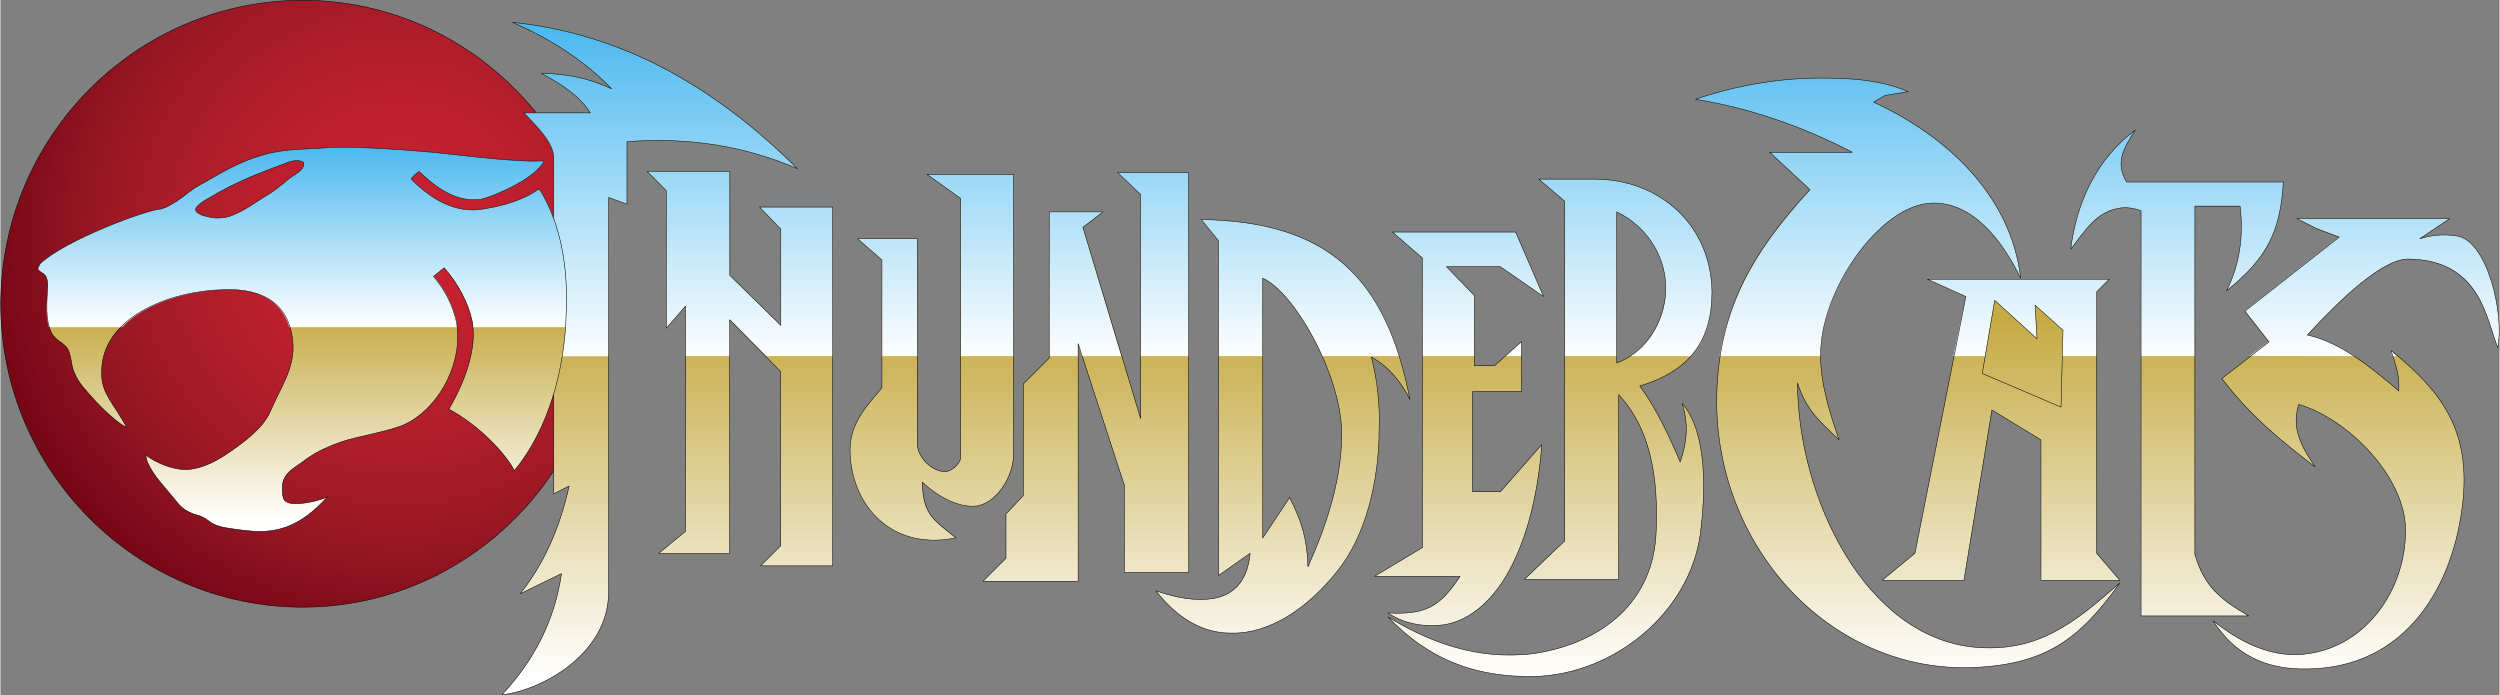
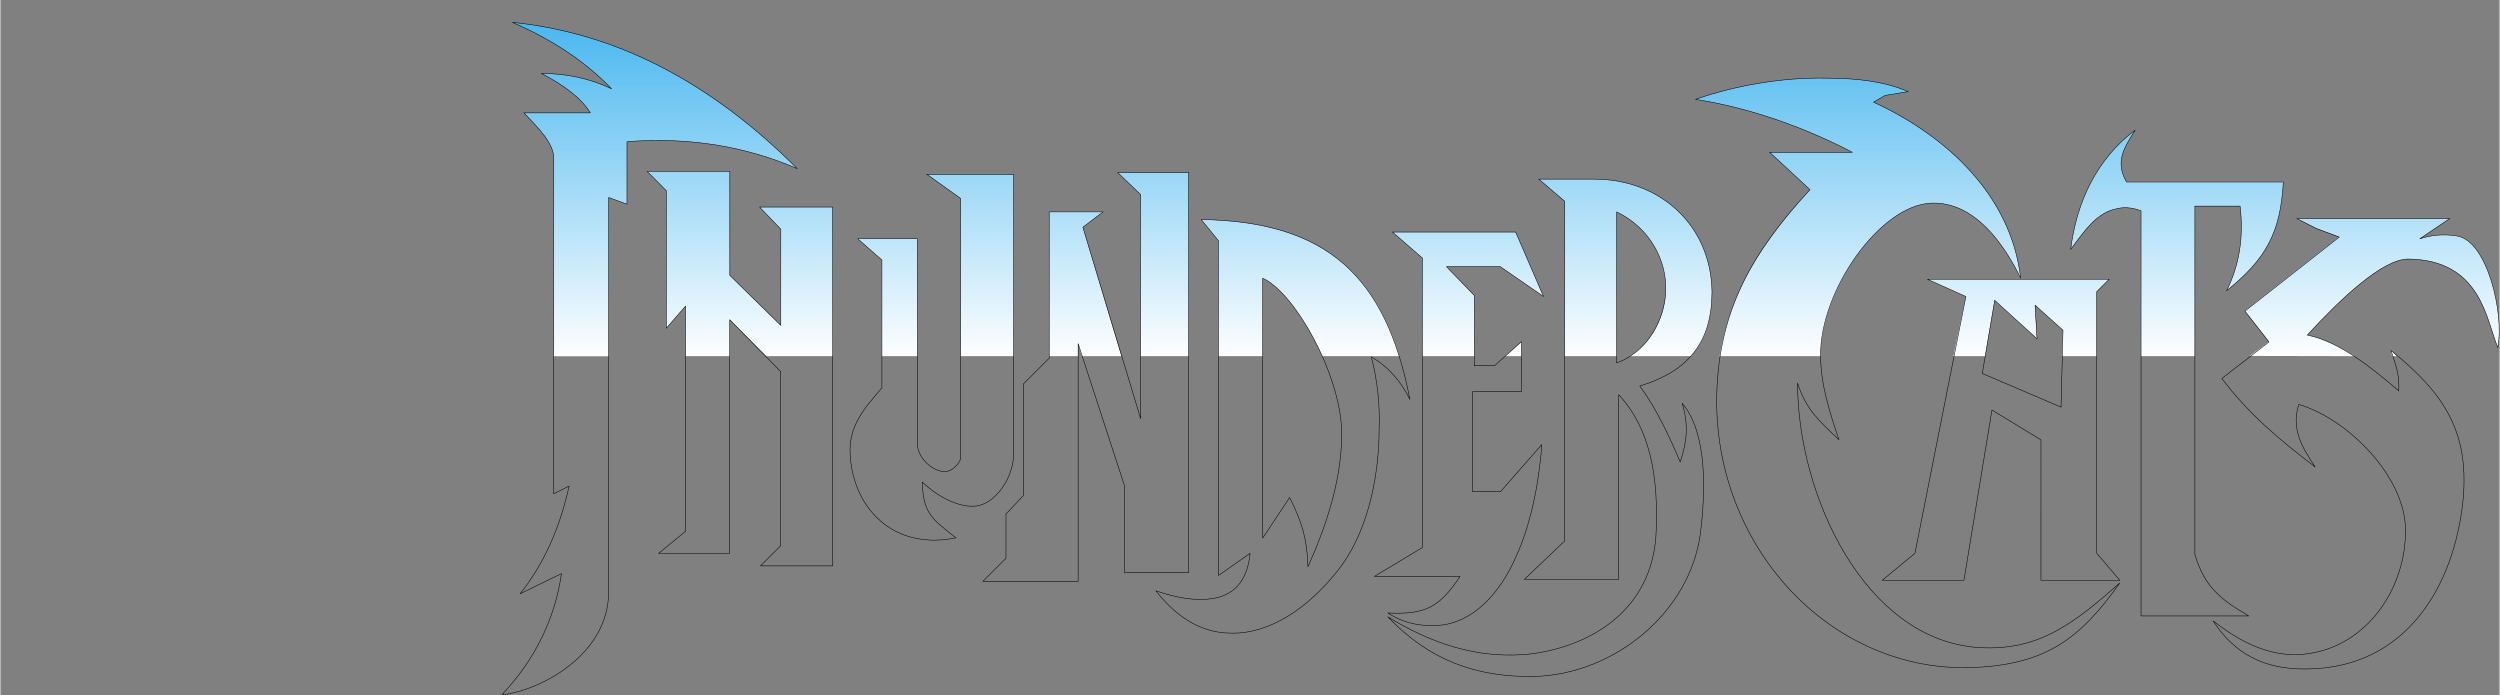
<svg xmlns="http://www.w3.org/2000/svg" id="Layer_1" viewBox="0 0 2427.2 675" width="2500" height="695">
  <rect x="0" y="0" width="2427.2" height="675" fill="#808080" stroke="none" />
  <style>.st0{fill:url(#SVGID_1_);stroke:#000;stroke-width:.5;stroke-linecap:round;stroke-linejoin:round}.st1{fill:url(#SVGID_2_)}.st2{fill:url(#SVGID_3_)}.st3{fill:none;stroke:#000;stroke-width:.5;stroke-linecap:round;stroke-linejoin:round}.st4{fill:url(#SVGID_4_)}.st5{fill:url(#SVGID_5_)}</style>
  <radialGradient id="SVGID_1_" cx="519.877" cy="700.001" r="40.7" gradientTransform="matrix(12.975 0 0 -12.975 -6356.733 9315.364)" gradientUnits="userSpaceOnUse">
    <stop offset="0" stop-color="#cc2132" />
    <stop offset=".118" stop-color="#c62030" />
    <stop offset=".258" stop-color="#bc1f2e" />
    <stop offset=".411" stop-color="#ac1c2a" />
    <stop offset=".571" stop-color="#961723" />
    <stop offset=".739" stop-color="#7b0818" />
    <stop offset=".909" stop-color="#5c0000" />
    <stop offset="1" stop-color="#480000" />
  </radialGradient>
-   <path class="st0" d="M293.6 589.7C454.3 589.7 586 457 586 295.4 586 132.9 454.3.3 293.6.3 132 .3.3 132.9.3 295.5.3 457.1 132 589.7 293.6 589.7z" />
  <linearGradient id="SVGID_2_" gradientUnits="userSpaceOnUse" x1="602.191" y1="716.001" x2="602.191" y2="665.673" gradientTransform="matrix(12.975 0 0 -12.975 -6356.733 9315.364)">
    <stop offset="0" stop-color="#c7aa42" />
    <stop offset=".44" stop-color="#c6ab45" />
    <stop offset=".97" stop-color="#fff" />
    <stop offset="1" stop-color="#fff" />
  </linearGradient>
-   <path class="st1" d="M487 674.8c36.4-3.7 103.7-38.3 103.7-100v-383l17.8 6.5v-60.7c60.7-4.7 115.8 4.7 165.4 26.2C689.7 79.7 598.2 32 497.3 21.7c36.4 15.9 69.1 36.4 96.2 64.5-21.5-10.3-44.8-14.9-68.2-14.9 21.5 11.2 38.3 23.4 47.6 38.3h-64.5c13.1 14 28 28 29 43v327l14.9-7.5c-9.3 42-25.2 76.6-47.6 104.6l40.2-19.6c-6.5 44.8-26.2 84-57.9 117.7zm894-143V250.6l-29-25.2h119.6l27.1 62.6-42-29h-52.3l27.1 28v68.2h19.6l26.2-23.4v48.6h-47.6v97.2h27.1l40.2-45.8c-1.9 28-8.4 72.9-25.2 109.3-15.9 36.4-43 64.5-75.7 66.3-14 .9-31.8-.9-48.6-12.1 36.4 1.9 50.4-5.6 70.1-35.5h-83.1l46.5-28zm337.3-383.9h80.3c-44.8-23.4-98.1-43-152.3-51.4 37.4-13.1 83.1-21.5 127.1-20.6 28 0 56.1 2.8 79.4 13.1l-22.4 3.7-11.2 6.5c71 32.7 133.6 90.6 142.9 171-15.9-32.7-44.8-74.7-86.9-72.9-49.5 1.9-108.4 85-107.4 148.5 0 28 9.3 56.1 17.8 81.3-19.6-18.7-31.8-29-40.2-55.1 0 109.3 65.4 249.4 175.6 256.9 57.9 3.7 91.6-22.4 137.3-62.6-39.2 55.1-72.9 80.3-147.6 82.2-136.4 1.9-246.6-119.6-243.8-264.4 1.9-83.1 34.6-139.2 90.6-199.9l-39.2-36.3zm292.4 94.3c13.1-17.8 25.2-35.5 43.9-39.2 6.5-1.9 14.9-1.9 24.3 1.9v393.3h104.6c-27.1-15.9-43-28-52.3-59.8V200.2h43.9c3.7 30.8-.9 57.9-13.1 82.2 38.3-30.8 52.3-56.1 55.1-105.6h-152.3c-11.2-19.6-2.8-32.7 8.4-50.4-37.3 28-56.9 70-62.5 115.8zm219.6-29.9h148.5l-29 19.6c11.2-3.7 23.4-4.7 35.5-2.8 29.9 3.7 46.7 75.7 40.2 108.4-11.2-26.2-15.9-85-86.9-85.9-25.2 0-66.3 39.2-98.1 73.8 31.8 6.5 63.5 32.7 88.8 54.2.9-15.9-2.8-24.3-7.5-39.2 52.3 42 75.7 79.4 70.1 143.9-8.4 85.9-56.1 164.4-151.3 165.4-42 .9-71-14.9-91.6-46.7 15.9 12.1 50.4 38.3 92.5 31.8 55.1-7.5 94.4-60.7 94.4-119.6 0-52.3-56.1-108.4-103.7-122.4-7.5 23.4 2.8 41.1 15.9 60.7-35.5-27.1-64.5-51.4-90.6-85.9l45.8-35.5-23.4-29.9 91.6-71.9-22.4-8.4-18.8-9.6zm-358.8 58.9l37.4 16.8-49.5 249.4-31.8 26.2h79.4l27.1-165.4 47.6 29v136.4h76.6l-22.4-26.2V283.3l12.1-12.1h-176.5zm53.3 91.5l76.6 32.7 1.9-74.7-27.1-24.3 1.9 32.7-41.1-37.4-12.2 71zm-355-10.2V205.8c32.7 15.9 48.6 47.6 47.6 76.6-.9 27.1-16.8 58.8-47.6 70.1zm-50.5 172.8l-39.2 37.4h91.6V383.3c23.4 25.2 39.2 63.5 36.4 131.7-1.9 69.1-52.3 109.3-117.7 119.6-57 7.5-104.6-12.1-142.9-35.5 39.2 41.1 84.1 58.9 142 57.9 77.5-1.9 151.3-61.7 161.6-139.2 4.7-37.4 7.5-97.2-17.8-126.1 6.5 20.6 4.7 38.3-1.9 57-10.3-24.3-23.4-52.3-39.2-73.8 46.7-14 70.1-42 70.1-91.6-.9-65.4-51.4-109.3-114-109.3h-54.2l25.2 21.5v329.8zM1183 558.9l30.8-21.5c-2.8 29-17.8 41.1-36.4 43.9-16.8 2.8-36.4-.9-55.1-7.5 22.4 29 47.6 41.1 72.9 41.1 38.3.9 75.7-25.2 103.7-60.7 27.1-33.6 40.2-86.9 40.2-137.3 1-23.6-1.6-47.2-7.5-70.1 16.8 9.3 29 24.3 37.4 41.1-23.4-120.5-81.3-172.8-202.7-174.7l16.8 20.6-.1 325.1zm43-36.4V270.2c30.8 14 74.7 91.6 76.6 147.6.9 43.9-13.1 88.8-32.7 132.7-.9-27.1-5.6-43-17.8-67.3l-26.1 39.3zm-155.1-316.7l-19.6 14.9 56.1 185.9V189l-22.4-21.5h69.1v388.6h-62.6v-85l-44.8-137.3v230.8h-92.5l22.4-22.4v-43l16.8-17.8V373l25.2-25.2v-142h52.3zm-238.3 26.1l23.4 20.6v124.3c-17.8 20.6-32.7 37.4-30.8 65.4 2.8 45.8 32.7 79.4 74.7 82.2 8.4.9 17.8 0 28-1.9-23.4-18.7-31.8-23.4-32.7-54.2 16.8 15.9 36.4 24.3 50.4 23.4 20.6-.9 38.3-28 38.3-50.4v-272h-84.1l32.7 23.4v253.2c-2.8 6.5-8.4 11.2-14 12.1-12.1.9-27.1-12.1-28-26.2V231.9h-57.9zm-204.5-65.4h80.3v100.9l49.5 48.6v-93.4l-20.6-21.5h71v348.5h-70.1l19.6-19.6V360.9l-49.5-50.4v227h-69.1l26.2-21.5V297.3l-18.7 21.5V185.2l-18.6-18.7z" />
  <linearGradient id="SVGID_3_" gradientUnits="userSpaceOnUse" x1="602.587" y1="716.001" x2="602.587" y2="690.971" gradientTransform="matrix(12.975 0 0 -12.975 -6356.733 9315.364)">
    <stop offset="0" stop-color="#4bb8ef" />
    <stop offset="1" stop-color="#fff" />
  </linearGradient>
  <path class="st2" d="M2327.4 345.9h-4.7c0-1.9-.9-3.7-.9-5.6l5.6 5.6zm-41.1 0c-14-9.3-29.9-16.8-45.8-20.6 31.8-34.6 72.9-73.8 98.1-73.8 71 .9 75.7 59.8 86.9 85.9 6.5-32.7-10.3-104.6-40.2-108.4-11.9-1.9-24.1-.9-35.5 2.8l29-19.6h-148.5l18.7 9.3 22.4 8.4-91.6 71.9 23.4 29.9-18.7 14 101.8.2zm-155.1 0h-52.3V204.8c-9.3-3.7-17.8-3.7-24.3-1.9-18.7 3.7-30.8 21.5-43.9 39.2 5.6-45.8 25.2-87.8 62.6-115.8-11.2 17.8-19.6 30.8-8.4 50.4h152.3c-2.8 49.5-16.8 74.7-55.1 105.6 12.1-24.3 16.8-51.4 13.1-82.2h-43.9l-.1 145.8zm-95.3 0v-62.6l12.1-12.1h-176.6l37.4 16.8-12.1 57.9h30.8l9.3-54.2 41.1 37.4-1.9-32.7 27.1 24.3-.9 25.2h33.7zm-268.1 0h-98.1c10.3-62.6 41.1-110.2 87.8-161.6l-39.2-36.4h80.3c-44.8-23.4-98.1-43-152.3-51.4 37.4-13.1 83.1-21.5 127.1-20.6 28 0 56.1 2.8 79.4 13.1l-22.4 3.7-11.2 6.5c71 32.7 133.6 90.6 142.9 171-15.9-32.7-44.8-74.7-86.9-72.9-49.5 1.9-107.4 84.2-107.4 148.6zm-126.1 0c14-14.9 20.6-35.5 20.6-62.6-.9-65.4-51.4-109.3-114-109.3h-54.2l25.2 21.5v150.4h50.4V205.8c32.7 15.9 48.6 47.6 47.6 76.6 0 22.4-12.1 49.5-34.6 63.5h59zm-164.4 0h-15.9l15.9-14v14zm-45.8 0H1381v-95.3l-29-25.2h119.6l27.1 62.6-42-29h-52.3l27.1 28v58.9zm-72.9 0c-28-90.6-85.9-130.8-192.5-132.7l16.8 20.6v112.1h43v-75.7c18.7 8.4 42 40.2 57.9 75.7h74.8zm-204.6 0h-46.7V189l-22.4-21.5h69.1v178.4zm-65.4 0l-37.4-125.2 19.6-14.9h-52.3v140.1h28v-12.1l3.7 12.1h38.4zm-104.6 0h-51.4V192.7l-32.7-23.4H984v176.6zm-93.4 0H856v-93.4l-23.4-20.6h57.9l.1 114zm-82.2 0h-64.5l-35.5-35.5v35.5h-43v-48.6l-18.7 21.5V185.2L628 166.5h80.3v100.9l49.5 48.6v-93.4l-20.6-21.5h71l.2 144.8zm-217.7 0V191.8l17.8 6.5v-60.7c60.7-4.7 115.8 4.7 165.4 26.2C689.7 79.7 598.2 32 497.3 21.7c36.4 15.9 69.1 36.4 96.2 64.5-21.5-10.3-44.8-14.9-68.2-14.9 21.5 11.2 38.3 23.4 47.6 38.3h-64.5c13.1 14 28 28 29 43V346h53.3z" />
  <path class="st3" d="M487 674.8c36.4-3.7 103.7-38.3 103.7-100v-383l17.8 6.5v-60.7c60.7-4.7 115.8 4.7 165.4 26.2C689.7 79.7 598.2 32 497.3 21.7c36.4 15.9 69.1 36.4 96.2 64.5-21.5-10.3-44.8-14.9-68.2-14.9 21.5 11.2 38.3 23.4 47.6 38.3h-64.5c13.1 14 28 28 29 43v327l14.9-7.5c-9.3 42-25.2 76.6-47.6 104.6l40.2-19.6c-6.5 44.8-26.2 84-57.9 117.7zm894-143V250.6l-29-25.2h119.6l27.1 62.6-42-29h-52.3l27.1 28v68.2h19.6l26.2-23.4v48.6h-47.6v97.2h27.1l40.2-45.8c-1.9 28-8.4 72.9-25.2 109.3-15.9 36.4-43 64.5-75.7 66.3-14 .9-31.8-.9-48.6-12.1 36.4 1.9 50.4-5.6 70.1-35.5h-83.1l46.5-28zm337.3-383.9h80.3c-44.8-23.4-98.1-43-152.3-51.4 37.4-13.1 83.1-21.5 127.1-20.6 28 0 56.1 2.8 79.4 13.1l-22.4 3.7-11.2 6.5c71 32.7 133.6 90.6 142.9 171-15.9-32.7-44.8-74.7-86.9-72.9-49.5 1.9-108.4 85-107.4 148.5 0 28 9.3 56.1 17.8 81.3-19.6-18.7-31.8-29-40.2-55.1 0 109.3 65.4 249.4 175.6 256.9 57.9 3.7 91.6-22.4 137.3-62.6-39.2 55.1-72.9 80.3-147.6 82.2-136.4 1.9-246.6-119.6-243.8-264.4 1.9-83.1 34.6-139.2 90.6-199.9l-39.2-36.3zm292.4 94.3c5.6-45.8 25.2-87.8 62.6-115.8-11.2 17.8-19.6 30.8-8.4 50.4h152.3c-2.8 49.5-16.8 74.7-55.1 105.6 12.1-24.3 16.8-51.4 13.1-82.2h-43.9v338.2c9.3 31.8 25.2 43.9 52.3 59.8H2079V204.8c-9.3-3.7-17.8-3.7-24.3-1.9-18.8 3.8-30.9 21.6-44 39.3zm219.6-29.9h148.5l-29 19.6c11.2-3.7 23.4-4.7 35.5-2.8 29.9 3.7 46.7 75.7 40.2 108.4-11.2-26.2-15.9-85-86.9-85.9-25.2 0-66.3 39.2-98.1 73.8 31.8 6.5 63.5 32.7 88.8 54.2.9-15.9-2.8-24.3-7.5-39.2 52.3 42 75.7 79.4 70.1 143.9-8.4 85.9-56.1 164.4-151.3 165.4-42 .9-71-14.9-91.6-46.7 15.9 12.1 50.4 38.3 92.5 31.8 55.1-7.5 94.4-60.7 94.4-119.6 0-52.3-56.1-108.4-103.7-122.4-7.5 23.4 2.8 41.1 15.9 60.7-35.5-27.1-64.5-51.4-90.6-85.9l45.8-35.5-23.4-29.9 91.6-71.9-22.4-8.4-18.8-9.6zm-358.8 58.9h176.6l-12.1 12.1v254.1l22.4 26.2h-76.6V427.2l-47.6-29-27.2 165.4h-79.4l31.8-26.2 49.5-249.4-37.4-16.8zm53.3 91.5l12.1-71 41.1 37.4-1.9-32.7 27.1 24.3-1.9 74.7-76.5-32.7zm-355-10.2V205.8c32.7 15.9 48.6 47.6 47.6 76.6-.9 27.1-16.8 58.8-47.6 70.1zm-50.5 172.8V195.5l-25.2-21.5h54.2c62.6 0 113 43.9 114 109.3 0 49.5-23.4 77.5-70.1 91.6 15.9 21.5 29 49.5 39.2 73.8 6.5-18.7 8.4-36.4 1.9-57 25.2 29 22.4 88.8 17.8 126.1-10.3 77.5-84.1 137.3-161.6 139.2-57.9.9-102.8-16.8-142-57.9 38.3 23.4 85.9 43 142.9 35.5 65.4-10.3 115.8-50.4 117.7-119.6 2.8-68.2-13.1-106.5-36.4-131.7v179.4h-91.6l39.2-37.4zM1183 558.9V233.8l-16.8-20.6c121.4 1.9 179.4 54.2 202.7 174.7-8.4-16.8-20.6-31.8-37.4-41.1 5.9 22.9 8.4 46.5 7.5 70.1 0 50.4-13.1 103.7-40.2 137.3-28 35.5-65.4 61.7-103.7 60.7-25.2 0-50.4-12.1-72.9-41.1 18.7 6.5 38.3 10.3 55.1 7.5 18.7-2.8 33.6-14.9 36.4-43.9l-30.7 21.5zm43-36.4V270.2c30.8 14 74.7 91.6 76.6 147.6.9 43.9-13.1 88.8-32.7 132.7-.9-27.1-5.6-43-17.8-67.3l-26.1 39.3zm-155.1-316.7l-19.6 14.9 56.1 185.9V189l-22.4-21.5h69.1v388.6h-62.6v-85l-44.8-137.3v230.8h-92.5l22.4-22.4v-43l16.8-17.8V373l25.2-25.2v-142h52.3zm-238.3 26.1h57.9v199.9c.9 14 15.9 27.1 28 26.2 5.6-.9 11.2-5.6 14-12.1V192.7l-32.7-23.4H984v271.9c0 22.4-17.8 49.5-38.3 50.4-14 .9-33.6-7.5-50.4-23.4.9 30.8 9.3 35.5 32.7 54.2-10.3 1.9-19.6 2.8-28 1.9-42-2.8-71.9-36.4-74.7-82.2-1.9-28 13.1-44.8 30.8-65.4V252.5l-23.5-20.6zm-204.5-65.4h80.3v100.9l49.5 48.6v-93.4l-20.6-21.5h71v348.5h-70.1l19.6-19.6V360.9l-49.5-50.4v227h-69.1l26.2-21.5V297.3l-18.7 21.5V185.2l-18.6-18.7z" />
  <linearGradient id="SVGID_4_" gradientUnits="userSpaceOnUse" x1="512.498" y1="707.001" x2="512.498" y2="678.196" gradientTransform="matrix(12.975 0 0 -12.975 -6356.733 9315.364)">
    <stop offset="0" stop-color="#c7aa42" />
    <stop offset=".44" stop-color="#c6ab45" />
    <stop offset=".97" stop-color="#fff" />
    <stop offset="1" stop-color="#fff" />
  </linearGradient>
-   <path class="st4" d="M499.1 457.1c32.7-39.2 49.5-98.1 50.4-155.1 1.9-43-5.6-85.9-26.2-118.6-14.9 10.3-31.8 15.9-54.2 19.6-27.1 4.7-50.4-9.3-70.1-29 .9-2.8 6.5-6.5 7.5-7.5 11.2 10.3 32.7 30.8 59.8 27.1 13.1-2.8 54.2-20.6 61.7-37.4-31.8 1.9-92.5-7.5-120.5-9.3-20.6-1.9-65.4-4.7-86.9-3.7-20.6 1.9-42 .9-62.6 6.5-28 7.5-43.9 18.7-69.1 32.7-8.4 5.6-14.9 12.1-24.3 16.8-2.8 1.9-5.6 2.8-8.4 3.7-14.9.9-94.4 30.8-117.7 53.3-.9 1.9-2.8 4.7-1.9 5.6.9 1.9 4.7 2.8 7.5 6.5.9 1.9 1.9 4.7 1.9 9.3-.9 14.9-2.8 32.7 3.7 45.8 3.7 7.5 12.1 9.3 15.9 15.9 3.7 7.5 2.8 15.9 6.5 23.4 3.7 9.3 12.1 17.8 18.7 25.2 6.5 7.5 25.2 25.2 31.8 27.1-12.1-22.4-24.3-32.7-24.3-51.4-1.9-56.1 68.2-81.3 117.7-82.2 39.2-1.9 66.3 14 68.2 54.2.9 22.4-12.1 41.1-21.5 62.6-4.7 12.1-14.9 21.5-25.2 29.9-15.9 12.1-35.5 27.1-57 28-14 0-29-6.5-39.2-14 0 9.3 12.1 24.3 18.7 31.8 3.7 4.7 10.3 12.1 14 16.8 5.6 5.6 12.1 8.4 19.6 10.3 9.3 3.7 9.3 7.5 19.6 10.3 6.5 1.9 21.5 3.7 32.7 4.7 30.8 1.9 51.4-11.2 71.9-33.6-11.2 5.6-35.5 9.3-40.2 4.7-2.8-.9-3.7-5.6-3.7-9.3-1.9-18.7 11.2-22.4 24.3-32.7 9.3-6.5 21.5-12.1 32.7-15.9 15.9-5.6 48.6-10.3 63.5-17.8 34.6-17.8 55.1-62.6 48.6-98.1-3.6-16.6-11.3-32-22.4-44.8l10.3-8.4c13.1 14.9 23.4 33.6 27.1 51.4 5.6 28-8.4 61.7-22.4 85.9 30.8 16.7 56.1 44.7 63.5 59.7zM189.9 202c3.7-5.6 14-10.3 23.4-15.9 21.5-12.1 49.5-22.4 62.6-27.1 5.6-2.8 14.9-4.7 18.7-.9.9 7.5-9.3 11.2-14.9 15.9-7.5 6.5-15.9 13.1-24.3 17.8-10.3 6.5-17.8 12.1-29 16.8-5.6 2.8-14 3.7-20.6 2.8-5.6-.9-18.7-3.8-15.9-9.4z" />
  <linearGradient id="SVGID_5_" gradientUnits="userSpaceOnUse" x1="512.498" y1="707.001" x2="512.498" y2="693.566" gradientTransform="matrix(12.975 0 0 -12.975 -6356.733 9315.364)">
    <stop offset="0" stop-color="#4bb8ef" />
    <stop offset="1" stop-color="#fff" />
  </linearGradient>
-   <path class="st5" d="M549.6 317.9V302c1.9-43-5.6-85.9-26.2-118.6-14.9 10.3-31.8 15.9-54.2 19.6-27.1 4.7-50.4-9.3-70.1-29 .9-2.8 6.5-6.5 7.5-7.5 11.2 10.3 32.7 30.8 59.8 27.1 13.1-2.8 54.2-20.6 61.7-37.4-31.8 1.9-92.5-7.5-120.5-9.3-20.6-1.9-65.4-4.7-86.9-3.7-20.6 1.9-42 .9-62.6 6.5-28 7.5-43.9 18.7-69.1 32.7-8.4 5.6-14.9 12.1-24.3 16.8-2.8 1.9-5.6 2.8-8.4 3.7-14.9.9-94.4 30.8-117.7 53.3-.9 1.9-2.8 4.7-1.9 5.6.9 1.9 4.7 2.8 7.5 6.5.9 1.9 1.9 4.7 1.9 9.3-.9 12.1-2.8 27.1.9 40.2h71c23.4-24.3 65.4-35.5 98.1-36.4 32.7-1.9 56.1 9.3 64.5 36.4h162.6v-4.7c-3.6-16.6-11.3-32-22.4-44.8l10.3-8.4c13.1 14.9 23.4 33.6 27.1 51.4.9 1.9.9 3.7.9 6.5h90.5zM189.9 202c3.7-5.6 14-10.3 23.4-15.9 21.5-12.1 49.5-22.4 62.6-27.1 5.6-2.8 14.9-4.7 18.7-.9.9 7.5-9.3 11.2-14.9 15.9-7.5 6.5-15.9 13.1-24.3 17.8-10.3 6.5-17.8 12.1-29 16.8-5.6 2.8-14 3.7-20.6 2.8-5.6-.9-18.7-3.8-15.9-9.4z" />
-   <path class="st3" d="M499.1 457.1c32.7-39.2 49.5-98.1 50.4-155.1 1.9-43-5.6-85.9-26.2-118.6-14.9 10.3-31.8 15.9-54.2 19.6-27.1 4.7-50.4-9.3-70.1-29 .9-2.8 6.5-6.5 7.5-7.5 11.2 10.3 32.7 30.8 59.8 27.1 13.1-2.8 54.2-20.6 61.7-37.4-31.8 1.9-92.5-7.5-120.5-9.3-20.6-1.9-65.4-4.7-86.9-3.7-20.6 1.9-42 .9-62.6 6.5-28 7.5-43.9 18.7-69.1 32.7-8.4 5.6-14.9 12.1-24.3 16.8-2.8 1.9-5.6 2.8-8.4 3.7-14.9.9-94.4 30.8-117.7 53.3-.9 1.9-2.8 4.7-1.9 5.6.9 1.9 4.7 2.8 7.5 6.5.9 1.9 1.9 4.7 1.9 9.3-.9 14.9-2.8 32.7 3.7 45.8 3.7 7.5 12.1 9.3 15.9 15.9 3.7 7.5 2.8 15.9 6.5 23.4 3.7 9.3 12.1 17.8 18.7 25.2 6.5 7.5 25.2 25.2 31.8 27.1-12.1-22.4-24.3-32.7-24.3-51.4-1.9-56.1 68.2-81.3 117.7-82.2 39.2-1.9 66.3 14 68.2 54.2.9 22.4-12.1 41.1-21.5 62.6-4.7 12.1-14.9 21.5-25.2 29.9-15.9 12.1-35.5 27.1-57 28-14 0-29-6.5-39.2-14 0 9.3 12.1 24.3 18.7 31.8 3.7 4.7 10.3 12.1 14 16.8 5.6 5.6 12.1 8.4 19.6 10.3 9.3 3.7 9.3 7.5 19.6 10.3 6.5 1.9 21.5 3.7 32.7 4.7 30.8 1.9 51.4-11.2 71.9-33.6-11.2 5.6-35.5 9.3-40.2 4.7-2.8-.9-3.7-5.6-3.7-9.3-1.9-18.7 11.2-22.4 24.3-32.7 9.3-6.5 21.5-12.1 32.7-15.9 15.9-5.6 48.6-10.3 63.5-17.8 34.6-17.8 55.1-62.6 48.6-98.1-3.6-16.6-11.3-32-22.4-44.8l10.3-8.4c13.1 14.9 23.4 33.6 27.1 51.4 5.6 28-8.4 61.7-22.4 85.9 30.8 16.7 56.1 44.7 63.5 59.7zM189.9 202c3.7-5.6 14-10.3 23.4-15.9 21.5-12.1 49.5-22.4 62.6-27.1 5.6-2.8 14.9-4.7 18.7-.9.9 7.5-9.3 11.2-14.9 15.9-7.5 6.5-15.9 13.1-24.3 17.8-10.3 6.5-17.8 12.1-29 16.8-5.6 2.8-14 3.7-20.6 2.8-5.6-.9-18.7-3.8-15.9-9.4z" />
</svg>